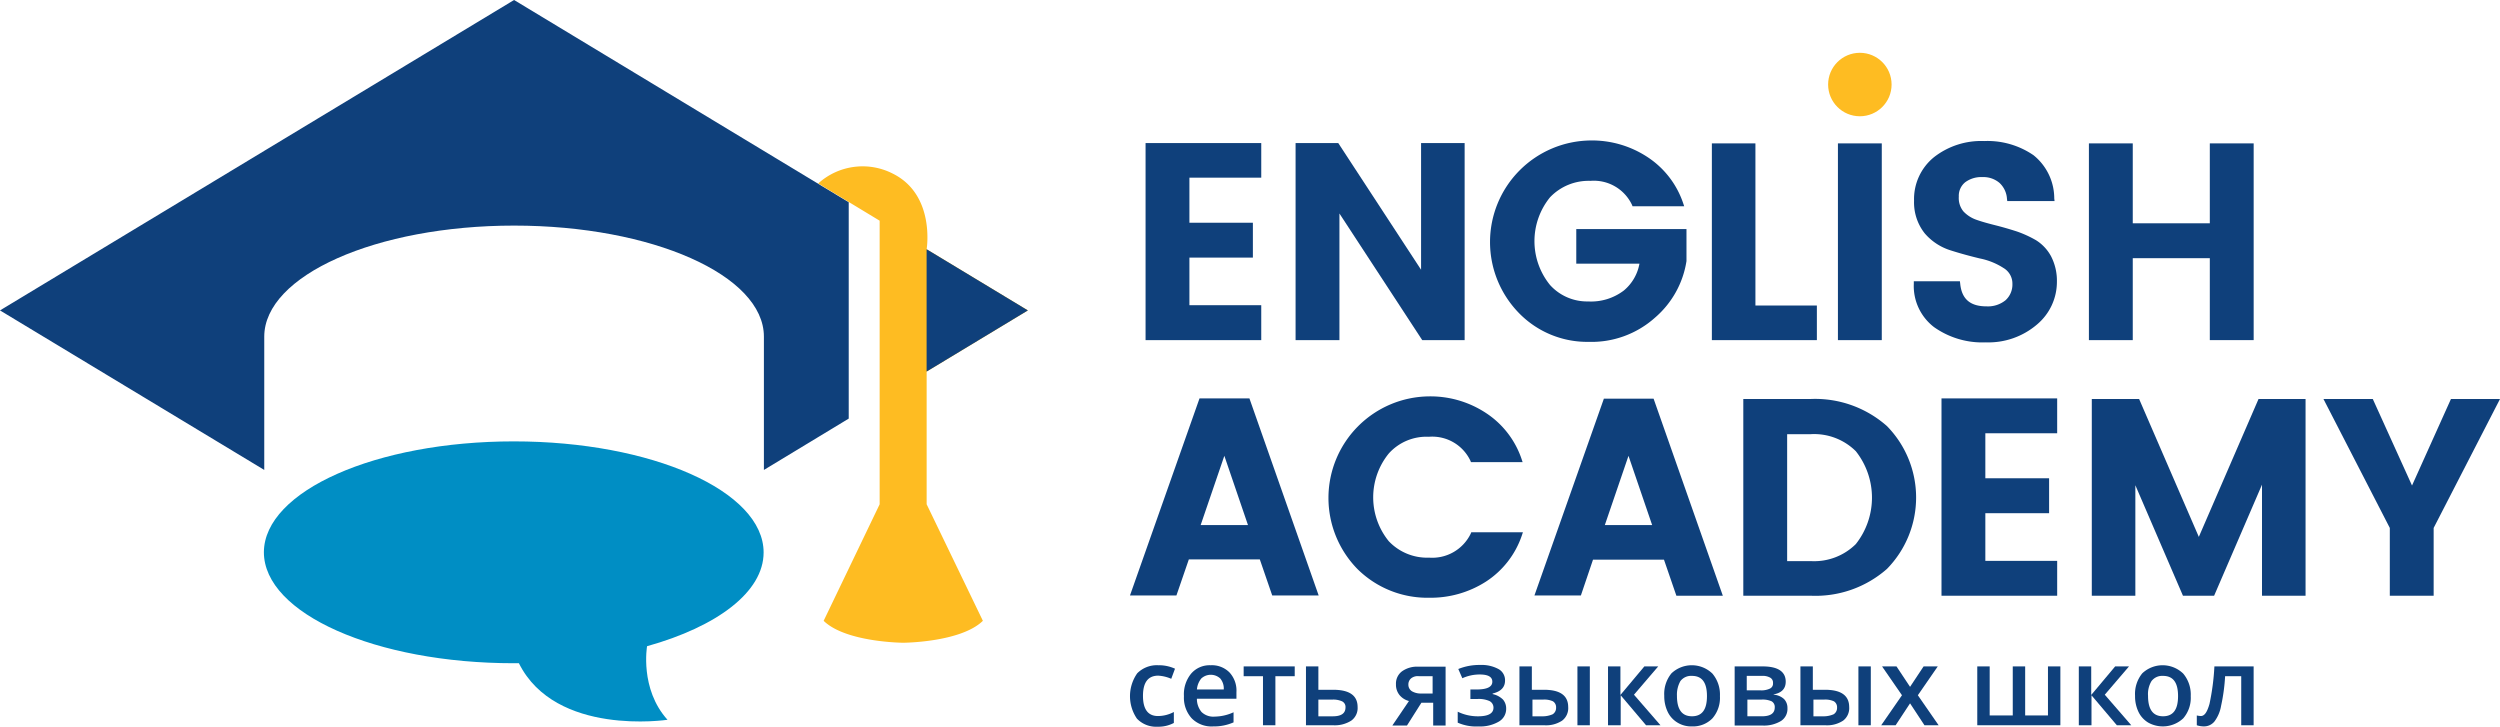
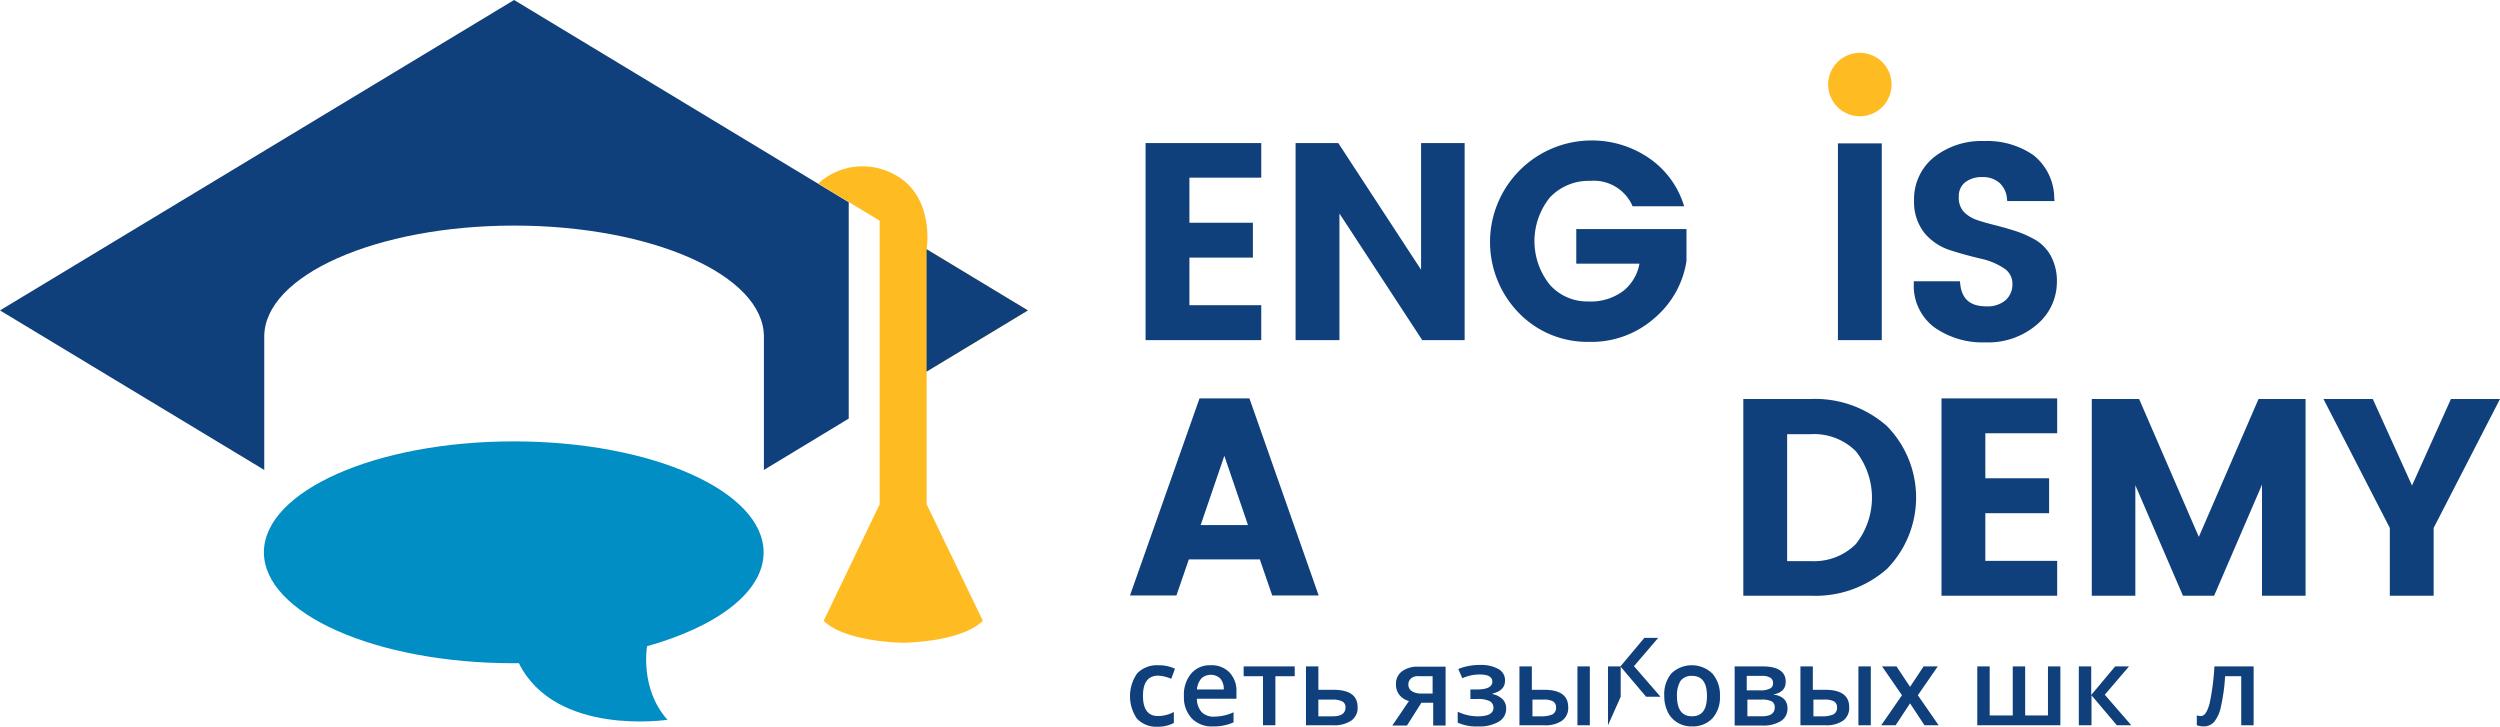
<svg xmlns="http://www.w3.org/2000/svg" width="317.952" height="92.422" viewBox="0 0 317.952 92.422">
  <g id="Group_8465" data-name="Group 8465" transform="translate(-191.801 -787)">
    <g id="Group_1" data-name="Group 1" transform="translate(335.514 804.869)">
      <path id="Path_1" data-name="Path 1" d="M603.613,857.219h-9.136v-6.054h8.072v-4.439h-8.072V841h9.136v-4.4H588.9v25.059h14.713Z" transform="translate(-586.919 -836.27)" fill="#0f407b" />
      <path id="Path_2" data-name="Path 2" d="M646.477,845.552l10.53,16.106H662.4V836.6h-5.54v16.107L646.33,836.6H640.9v25.059h5.577Z" transform="translate(-619.84 -836.27)" fill="#0f407b" />
      <path id="Path_3" data-name="Path 3" d="M720.811,861.309a12.113,12.113,0,0,0,8.475-3.082,11.877,11.877,0,0,0,4-7.191v-4.073H719.27v4.4h8.035a5.755,5.755,0,0,1-1.981,3.412,6.879,6.879,0,0,1-4.549,1.394,6.36,6.36,0,0,1-4.843-2.091,8.84,8.84,0,0,1,0-11.154,6.775,6.775,0,0,1,5.137-2.091,5.367,5.367,0,0,1,5.283,3.045l.073.183h6.568l-.147-.44a11.335,11.335,0,0,0-4.549-5.834,12.839,12.839,0,0,0-7.228-2.091,12.921,12.921,0,0,0-9.062,21.977A12.11,12.11,0,0,0,720.811,861.309Z" transform="translate(-662.511 -835.7)" fill="#0f407b" />
-       <path id="Path_4" data-name="Path 4" d="M798.555,857.32H790.74V836.7H785.2v25.022h13.355Z" transform="translate(-711.197 -836.333)" fill="#0f407b" />
      <rect id="Rectangle_1" data-name="Rectangle 1" width="5.577" height="25.022" transform="translate(90.036 0.367)" fill="#0f407b" />
      <path id="Path_5" data-name="Path 5" d="M870.9,859.2A7.07,7.07,0,0,0,873.4,853.8a6.775,6.775,0,0,0-.734-3.229,5.443,5.443,0,0,0-1.908-2.054,14.006,14.006,0,0,0-2.495-1.137c-.917-.294-1.8-.55-2.679-.771s-1.688-.44-2.422-.7a4.155,4.155,0,0,1-1.651-1.064,2.664,2.664,0,0,1-.587-1.871,2.22,2.22,0,0,1,.807-1.834,3.423,3.423,0,0,1,2.2-.66,3.153,3.153,0,0,1,2.164.734,3.008,3.008,0,0,1,.954,2.018l.036.293H873.1l-.037-.33a7.052,7.052,0,0,0-2.641-5.5,10.342,10.342,0,0,0-6.274-1.8,9.731,9.731,0,0,0-6.384,2.055,6.861,6.861,0,0,0-2.531,5.54,6.33,6.33,0,0,0,1.357,4.146,7.135,7.135,0,0,0,3.3,2.165c1.247.4,2.495.734,3.705,1.027a8.617,8.617,0,0,1,3.009,1.211,2.3,2.3,0,0,1,1.137,2.018,2.688,2.688,0,0,1-.881,2.091,3.551,3.551,0,0,1-2.421.771c-2.091,0-3.155-.954-3.339-2.9l-.037-.294H855.2v.33a6.578,6.578,0,0,0,2.568,5.5,10.621,10.621,0,0,0,6.6,1.944A9.5,9.5,0,0,0,870.9,859.2Z" transform="translate(-755.514 -835.826)" fill="#0f407b" />
-       <path id="Path_6" data-name="Path 6" d="M921.477,851.3h9.8v10.42h5.577V836.7h-5.577v10.163h-9.8V836.7H915.9v25.022h5.577Z" transform="translate(-793.944 -836.333)" fill="#0f407b" />
      <path id="Path_7" data-name="Path 7" d="M592.342,925.1,583.5,950.159h5.907l1.578-4.586h9.026l1.578,4.586h5.907L598.69,925.1Zm6.164,16.107h-6.017L595.5,932.4Z" transform="translate(-583.5 -892.299)" fill="#0f407b" />
-       <path id="Path_8" data-name="Path 8" d="M665.068,929.536a5.367,5.367,0,0,1,5.283,3.045l.073.183h6.568l-.147-.441a11.333,11.333,0,0,0-4.55-5.833,12.836,12.836,0,0,0-7.228-2.091,12.92,12.92,0,0,0-9.062,21.977,12.627,12.627,0,0,0,9.1,3.632,13.022,13.022,0,0,0,7.228-2.054,11.339,11.339,0,0,0,4.55-5.834l.147-.44h-6.567l-.074.183a5.434,5.434,0,0,1-5.283,3.046,6.718,6.718,0,0,1-5.137-2.092,8.84,8.84,0,0,1,0-11.153A6.437,6.437,0,0,1,665.068,929.536Z" transform="translate(-627.057 -891.856)" fill="#0f407b" />
-       <path id="Path_9" data-name="Path 9" d="M732.542,925.1,723.7,950.159h5.907l1.541-4.55h9.026l1.578,4.586h5.907l-8.805-25.059h-6.311Zm6.127,16.107h-6.017l3.009-8.805Z" transform="translate(-672.261 -892.299)" fill="#0f407b" />
      <path id="Path_10" data-name="Path 10" d="M804.685,925.3H796.1v25.022h8.585a13.756,13.756,0,0,0,9.686-3.412,12.978,12.978,0,0,0,0-18.161A13.777,13.777,0,0,0,804.685,925.3Zm-3.009,4.476h3.009a7.522,7.522,0,0,1,5.724,2.165,9.519,9.519,0,0,1,0,11.814,7.521,7.521,0,0,1-5.724,2.164h-3.009Z" transform="translate(-718.098 -892.426)" fill="#0f407b" />
      <path id="Path_11" data-name="Path 11" d="M864.8,950.2h14.712v-4.44h-9.136V939.7h8.109v-4.44h-8.109v-5.724h9.136V925.1H864.8Z" transform="translate(-761.592 -892.299)" fill="#0f407b" />
      <path id="Path_12" data-name="Path 12" d="M930.512,942.838,922.917,925.3H916.9v25.022h5.54V936.27l6.054,14.052h3.963l6.09-14.126v14.126h5.54V925.3h-5.98Z" transform="translate(-794.577 -892.426)" fill="#0f407b" />
      <path id="Path_13" data-name="Path 13" d="M1013.417,925.3l-4.953,11.007-4.99-11.007H997.2l8.439,16.4v8.622h5.577V941.7l8.439-16.4Z" transform="translate(-845.415 -892.426)" fill="#0f407b" />
    </g>
    <g id="Group_4" data-name="Group 4" transform="translate(191.801 787)">
      <g id="Group_3" data-name="Group 3" transform="translate(0)">
        <g id="Group_2" data-name="Group 2">
          <path id="Path_15" data-name="Path 15" d="M299.741,840.237V812.719L257.181,787,191.8,826.478l33.608,20.289V829.817c0-7.778,14.236-14.126,31.773-14.126s31.773,6.311,31.773,14.126v16.951Z" transform="translate(-191.8 -787)" fill="#0f407b" />
          <path id="Path_16" data-name="Path 16" d="M315.073,940c17.538,0,31.773,6.311,31.773,14.126,0,5.027-5.907,9.429-14.823,11.924h0s-.954,5.43,2.6,9.356c0,0-14.236,2.165-18.9-7.191h-.66c-17.538,0-31.773-6.311-31.773-14.125C283.337,946.311,297.536,940,315.073,940Z" transform="translate(-249.729 -883.865)" fill="#008ec4" />
          <path id="Path_17" data-name="Path 17" d="M489.2,887.606V870.728l12.878-7.778L489.2,855.172s1.137-6.9-4.293-9.612a8.411,8.411,0,0,0-9.5,1.247l7.815,4.733v36.066L476.1,902.428c2.825,2.752,10.126,2.789,10.126,2.789s7.3-.037,10.126-2.789L489.2,887.606Z" transform="translate(-371.348 -823.472)" fill="#febc22" />
        </g>
      </g>
      <path id="Path_18" data-name="Path 18" d="M513,873.4v15.557l12.878-7.778Z" transform="translate(-395.153 -841.7)" fill="#0f407b" />
    </g>
    <g id="Group_5" data-name="Group 5" transform="translate(335.514 871.57)">
      <path id="Path_19" data-name="Path 19" d="M584.381,1024.387a5.063,5.063,0,0,1,.037-5.76,3.507,3.507,0,0,1,2.678-1.028,4.9,4.9,0,0,1,2.128.44l-.477,1.284a4.847,4.847,0,0,0-1.651-.4c-1.284,0-1.944.844-1.944,2.568,0,1.688.624,2.568,1.908,2.568a4.336,4.336,0,0,0,2.018-.514v1.394a4.193,4.193,0,0,1-2.091.477A3.355,3.355,0,0,1,584.381,1024.387Z" transform="translate(-583.5 -1017.563)" fill="#0f407b" />
      <path id="Path_20" data-name="Path 20" d="M603.191,1024.351a3.9,3.9,0,0,1-.991-2.825,4.13,4.13,0,0,1,.917-2.862,3.085,3.085,0,0,1,2.458-1.064,3.154,3.154,0,0,1,2.421.917,3.394,3.394,0,0,1,.881,2.495v.844h-5.027a2.592,2.592,0,0,0,.587,1.688,2.148,2.148,0,0,0,1.688.587,5.906,5.906,0,0,0,2.385-.55v1.284a6.163,6.163,0,0,1-2.568.514A3.544,3.544,0,0,1,603.191,1024.351Zm.661-3.669h3.412a1.986,1.986,0,0,0-.44-1.394,1.774,1.774,0,0,0-2.421,0A2.545,2.545,0,0,0,603.851,1020.682Z" transform="translate(-595.339 -1017.563)" fill="#0f407b" />
      <path id="Path_21" data-name="Path 21" d="M622.9,1019.247V1018h6.494v1.247h-2.458v6.237h-1.578v-6.237Z" transform="translate(-608.444 -1017.816)" fill="#0f407b" />
      <path id="Path_22" data-name="Path 22" d="M644.5,1025.484V1018h1.578v2.972h1.871c2.091,0,3.119.734,3.119,2.2a1.968,1.968,0,0,1-.807,1.724,3.9,3.9,0,0,1-2.348.587Zm1.614-1.137h1.8c1.064,0,1.614-.367,1.614-1.137a.788.788,0,0,0-.44-.77,2.743,2.743,0,0,0-1.211-.22h-1.8v2.128Z" transform="translate(-622.119 -1017.816)" fill="#0f407b" />
      <path id="Path_23" data-name="Path 23" d="M674.5,1025.548l2.091-3.082a2.312,2.312,0,0,1-1.211-.771,2.08,2.08,0,0,1-.44-1.357,1.94,1.94,0,0,1,.771-1.651,3.3,3.3,0,0,1,2.091-.587h3.449v7.485h-1.578v-2.9h-1.5l-1.834,2.9H674.5Zm2.385-5.98a1,1,0,0,0-.367.807.982.982,0,0,0,.44.844,2.223,2.223,0,0,0,1.174.293H679.6v-2.2h-1.724A1.334,1.334,0,0,0,676.885,1019.568Z" transform="translate(-641.112 -1017.88)" fill="#0f407b" />
      <path id="Path_24" data-name="Path 24" d="M697.1,1024.838v-1.394a5.835,5.835,0,0,0,2.568.587q1.981,0,1.981-1.1a.932.932,0,0,0-.514-.844,3.335,3.335,0,0,0-1.541-.257h-.881v-1.211h.771c1.358,0,2.018-.33,2.018-.99,0-.624-.551-.917-1.614-.917a5.3,5.3,0,0,0-2.2.477l-.514-1.174a7.1,7.1,0,0,1,2.789-.514,4.492,4.492,0,0,1,2.312.514,1.608,1.608,0,0,1,.844,1.467c0,.844-.514,1.394-1.578,1.651v.073a2.636,2.636,0,0,1,1.321.7,1.719,1.719,0,0,1,.4,1.137,1.857,1.857,0,0,1-.917,1.651,4.708,4.708,0,0,1-2.6.624A5.763,5.763,0,0,1,697.1,1024.838Z" transform="translate(-655.42 -1017.5)" fill="#0f407b" />
      <path id="Path_25" data-name="Path 25" d="M718.5,1025.484V1018h1.578v2.972h1.541q3.082,0,3.082,2.2a1.989,1.989,0,0,1-.771,1.724,3.7,3.7,0,0,1-2.311.587Zm1.615-1.137h1.211a3.241,3.241,0,0,0,1.394-.257.94.94,0,0,0,.44-.844.885.885,0,0,0-.4-.807,2.637,2.637,0,0,0-1.211-.22h-1.394v2.128Zm5.76,1.137V1018h1.578v7.484Z" transform="translate(-668.969 -1017.816)" fill="#0f407b" />
-       <path id="Path_26" data-name="Path 26" d="M749.2,1025.484V1018h1.578v3.632l3.045-3.632h1.761l-3.082,3.6,3.375,3.889h-1.834l-3.229-3.816v3.816Z" transform="translate(-688.405 -1017.816)" fill="#0f407b" />
+       <path id="Path_26" data-name="Path 26" d="M749.2,1025.484V1018h1.578l3.045-3.632h1.761l-3.082,3.6,3.375,3.889h-1.834l-3.229-3.816v3.816Z" transform="translate(-688.405 -1017.816)" fill="#0f407b" />
      <path id="Path_27" data-name="Path 27" d="M768.7,1021.489a4.129,4.129,0,0,1,.917-2.862,3.767,3.767,0,0,1,5.21.037,4.143,4.143,0,0,1,.954,2.862,3.983,3.983,0,0,1-.954,2.825,3.45,3.45,0,0,1-2.6,1.027,3.336,3.336,0,0,1-1.834-.477,3.19,3.19,0,0,1-1.247-1.358A4.574,4.574,0,0,1,768.7,1021.489Zm1.614,0c0,1.724.624,2.6,1.908,2.6s1.908-.844,1.908-2.568-.624-2.568-1.908-2.568a1.7,1.7,0,0,0-1.468.66A3.509,3.509,0,0,0,770.314,1021.489Z" transform="translate(-700.751 -1017.563)" fill="#0f407b" />
      <path id="Path_28" data-name="Path 28" d="M793.1,1025.484V1018h3.559c1.945,0,2.935.661,2.935,1.945,0,.881-.514,1.431-1.541,1.614v.037a2.2,2.2,0,0,1,1.321.55,1.606,1.606,0,0,1,.44,1.174,1.816,1.816,0,0,1-.807,1.614,4.176,4.176,0,0,1-2.348.587H793.1Zm1.578-4.439h1.688a2.538,2.538,0,0,0,1.211-.22.691.691,0,0,0,.4-.7.719.719,0,0,0-.367-.7,1.941,1.941,0,0,0-1.027-.22h-1.945v1.834Zm0,3.3h1.871c1.1,0,1.651-.367,1.651-1.137a.824.824,0,0,0-.4-.77,2.811,2.811,0,0,0-1.247-.22h-1.834v2.128Z" transform="translate(-716.198 -1017.816)" fill="#0f407b" />
      <path id="Path_29" data-name="Path 29" d="M815.9,1025.484V1018h1.578v2.972h1.541q3.082,0,3.082,2.2a1.989,1.989,0,0,1-.77,1.724,3.705,3.705,0,0,1-2.311.587Zm1.614-1.137h1.211a3.244,3.244,0,0,0,1.394-.257.94.94,0,0,0,.44-.844.885.885,0,0,0-.4-.807,2.637,2.637,0,0,0-1.211-.22h-1.394v2.128Zm5.76,1.137V1018h1.577v7.484Z" transform="translate(-730.633 -1017.816)" fill="#0f407b" />
      <path id="Path_30" data-name="Path 30" d="M843.9,1025.484l2.642-3.816L844.01,1018h1.834l1.725,2.6,1.724-2.6h1.8l-2.532,3.669,2.642,3.816h-1.8l-1.834-2.788-1.835,2.788Z" transform="translate(-748.36 -1017.816)" fill="#0f407b" />
      <path id="Path_31" data-name="Path 31" d="M877.2,1025.484V1018h1.578v6.237h2.935V1018h1.578v6.237h2.9V1018h1.578v7.484Z" transform="translate(-769.442 -1017.816)" fill="#0f407b" />
      <path id="Path_32" data-name="Path 32" d="M912.4,1025.484V1018h1.578v3.632l3.045-3.632h1.761l-3.082,3.6,3.375,3.889h-1.835l-3.229-3.816v3.816Z" transform="translate(-791.728 -1017.816)" fill="#0f407b" />
-       <path id="Path_33" data-name="Path 33" d="M931.9,1021.489a4.128,4.128,0,0,1,.917-2.862,3.768,3.768,0,0,1,5.21.037,4.144,4.144,0,0,1,.954,2.862,3.984,3.984,0,0,1-.954,2.825,3.8,3.8,0,0,1-4.439.55,3.192,3.192,0,0,1-1.247-1.358A4.575,4.575,0,0,1,931.9,1021.489Zm1.651,0c0,1.724.624,2.6,1.908,2.6s1.908-.844,1.908-2.568-.624-2.568-1.908-2.568a1.7,1.7,0,0,0-1.468.66A3.2,3.2,0,0,0,933.551,1021.489Z" transform="translate(-804.074 -1017.563)" fill="#0f407b" />
      <path id="Path_34" data-name="Path 34" d="M953.3,1025.484v-1.247a2.473,2.473,0,0,0,.514.073c.477,0,.807-.513,1.1-1.541a29.8,29.8,0,0,0,.624-4.77h4.99v7.484H958.95v-6.237H956.9a23.5,23.5,0,0,1-.514,3.779,4.566,4.566,0,0,1-.844,1.982,1.708,1.708,0,0,1-1.357.623A2.934,2.934,0,0,1,953.3,1025.484Z" transform="translate(-817.622 -1017.816)" fill="#0f407b" />
    </g>
    <circle id="Ellipse_1" data-name="Ellipse 1" cx="4.036" cy="4.036" r="4.036" transform="translate(424.303 793.715)" fill="#febc22" />
  </g>
</svg>